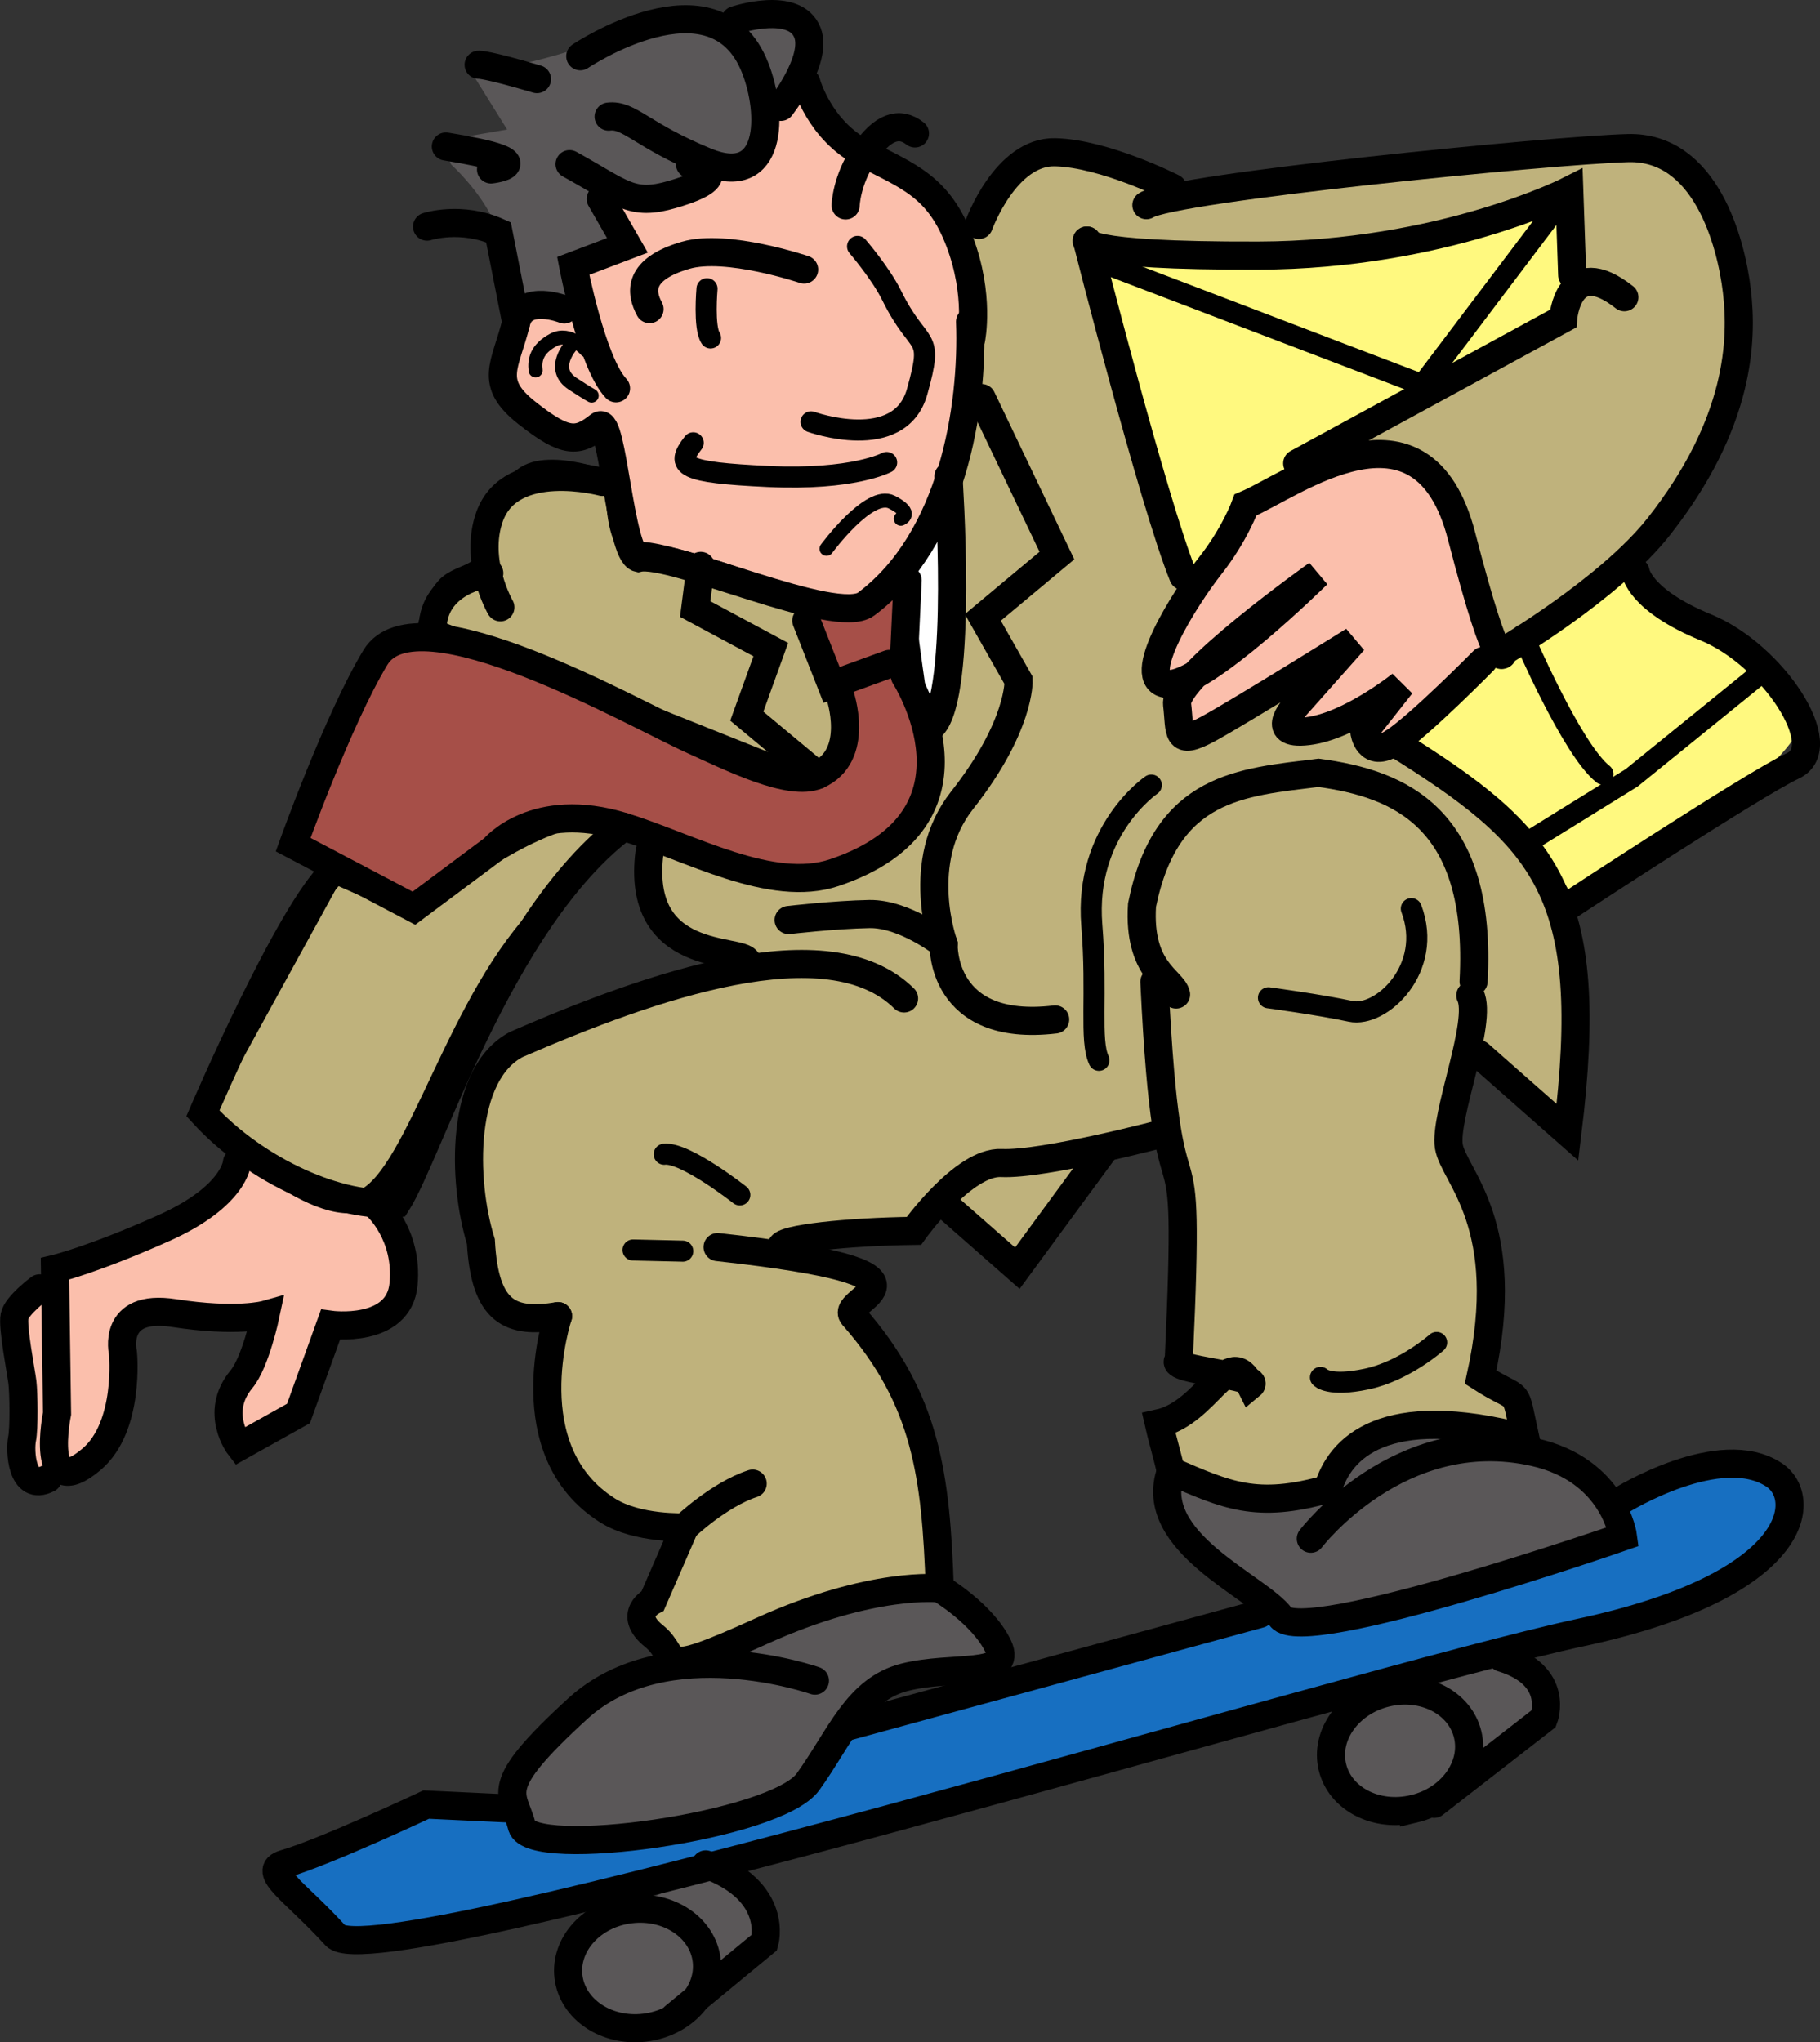
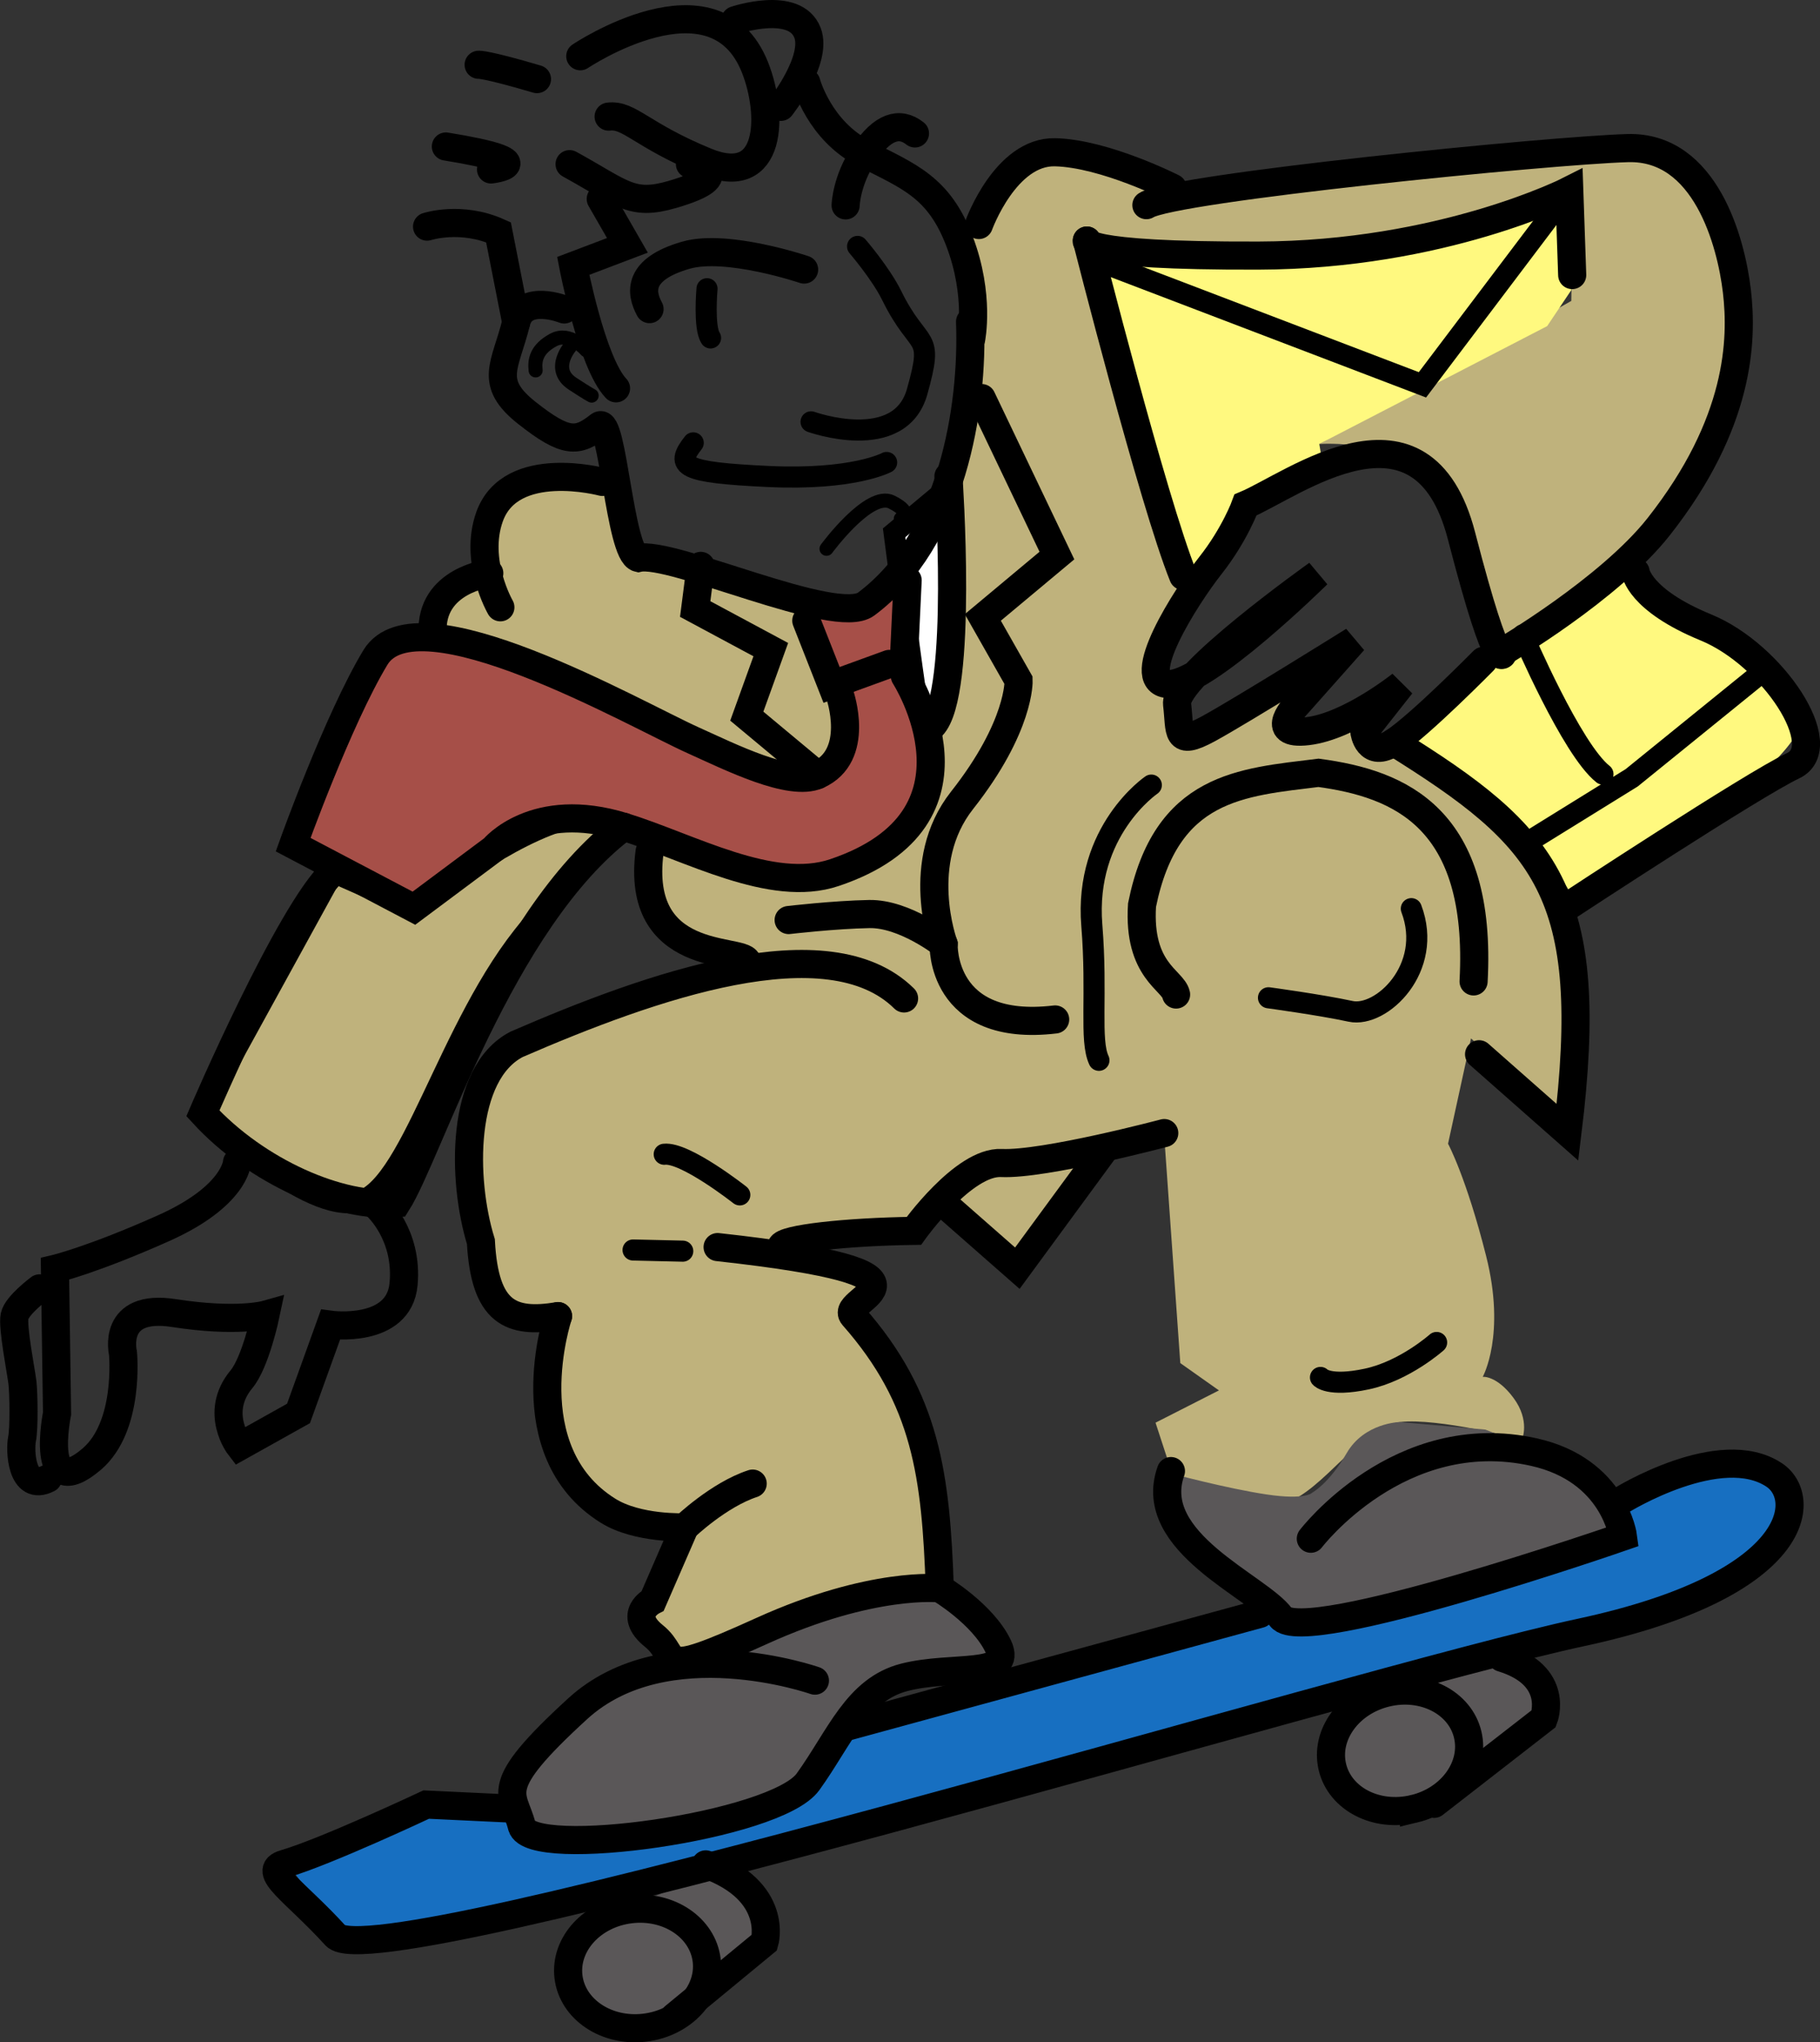
<svg xmlns="http://www.w3.org/2000/svg" width="126.89" height="142.342">
  <rect width="100%" height="100%" fill="#333333" stroke="none" />
  <path fill="#fff" d="m68.336 32.135-6 5s1.75 13.5 2 14.25l4.25-3.25-.25-16" />
  <path fill="none" stroke="#000" stroke-linecap="round" stroke-width="1.47" d="m68.336 32.135-6 5s1.75 13.5 2 14.25l4.25-3.25zm0 0" />
-   <path fill="#fbbfac" d="m40.074 21.791-2.976-.14c-.946.355-1.746 1.933-1.817 3.421-.07 1.489-.27 3.977 2.278 4.665 2.617.703 5.226.367 5.226.367s.492 8.332 1.98 8.402c1.489.07 9.852 4.016 13.286 3.856 3.433-.16 6.254-3.457 6.594-4.73.343-1.274 4.66-10.665 2.878-17.364-1.777-6.696-2.566-7.098-6.773-9.313-4.21-2.215-5.375-5.777-5.375-5.777l-2.23 1.988s1.125 3.453-.27 3.98c-2.832 1.075-4.621.548-4.621.548s1.61 1.257-.285 1.761c-3.348.89-5.653.176-5.653.176l1.618 3.262-3.72 1.922-.14 2.976M17.145 80.264s-3.348 5.082-6.48 5.7c-2.18.429-6 1.448-6.4 2.237-.398.786-3.39 2.621-3.39 2.621s-.648 11.18.711 12.25c1.36 1.075 2.004.258 2.004.258s1.46-.175 2.59-1.047c1.129-.875.902-1.664 1.843-3.18.829-1.331.383-7.198 1.141-7.042.758.156 9.274-.852 9.274-.852s-.84 3.309-1.614 5.125c-.64 1.516-1.758 3.91.004 4.195 1.762.286 3.875-2.68 3.875-2.68l2.586-5.241s3.867-.703 4.727-1.79c.855-1.09.496-6.23-1.266-6.511-1.762-.285-4.254-.485-5.555-1.07-1.304-.586-4.05-2.973-4.05-2.973m69.699-44.766S79.18 45.78 80.539 46.854c1.36 1.07 2.52.441 2.52.441s-1.871 2.934-.57 3.52c1.304.586 7.558-2.868 7.558-2.868s-1.176 2.606.129 3.192c1.304.586 5.512-1.39 5.512-1.39s-1.348 1.144-.258 2.003c1.09.86 8.695-5.719 8.695-5.719s-1.59-7.21-2.637-9.8c-1.047-2.59-1.636-5.48-7.23-4.82-5.598.663-7.414 4.085-7.414 4.085" />
-   <path fill="#5a5758" d="M31.45 11.463s1.933 1.742 2.921 3.848c.992 2.101 1.395 5.511 1.395 5.511l4.222.239.14-2.977 2.532-1.535-1.16-3.562s-1.473 2.148 3.063.87c4.535-1.277 3.804-1.19 3.69-2.163-.112-.973 4.036.757 4.622-.547.59-1.301.27-3.98.27-3.98s1.691 1.777 2.23-1.99c.543-3.765 1-4.065-.973-4.077-1.976-.016-3.894.46-3.894.46s-4.883-1.644-7.356.376c-2.476 2.02-10.23 3.183-10.23 3.183l2.433 3.907-4.593.793" />
  <path fill="#bfb27c" d="M42.973 33.783s-4.668-1.914-6.47-.468c-1.804 1.449-3.245 3.84-2.827 5.27.414 1.429-1.563 1.417-2.45 2.26-.886.849-1.386 2.88-1.386 2.88l26.676 10.66s3.23-1.863 2.785-3.54c-.446-1.675-3.567-7.226-2.926-8.038.645-.817-9.633-4.29-11.61-4.3-1.976-.017-1.792-4.724-1.792-4.724" />
-   <path fill="none" stroke="#000" stroke-linecap="round" stroke-width="1.47" d="M42.973 33.783s-4.668-1.914-6.47-.468c-1.804 1.449-3.245 3.84-2.827 5.27.414 1.429-1.563 1.417-2.45 2.26-.886.849-1.386 2.88-1.386 2.88l26.676 10.66s3.23-1.863 2.785-3.54c-.446-1.675-3.567-7.226-2.926-8.038.645-.817-9.633-4.29-11.61-4.3-1.976-.017-1.792-4.724-1.792-4.724zm0 0" />
  <path fill="#bfb27c" d="m23.227 60.791-9.133 16.625s6.73 6.852 10.625 6.39c3.89-.46 6.43-12.359 12.277-19.218 5.852-6.86 6.582-6.945 6.582-6.945s-.96-1.86-5.441-.098c-4.477 1.766-9.184 5.778-9.184 5.778l-5.726-2.532" />
  <path fill="none" stroke="#000" stroke-linecap="round" stroke-width="1.47" d="m23.227 60.791-9.133 16.625s6.73 6.852 10.625 6.39c3.89-.46 6.43-12.359 12.277-19.218 5.852-6.86 6.582-6.945 6.582-6.945s-.96-1.86-5.441-.098c-4.477 1.766-9.184 5.777-9.184 5.777zm0 0" />
  <path fill="#bfb27c" d="M44.852 57.987s-1.055 7.77 6.015 9.156c3.64.71-14.12 3.644-16.152 7.34-2.031 3.691-2.98 14.414-.563 16.101 2.422 1.688 4.368 1.457 4.368 1.457s-2.743 5.996.335 9.086c3.079 3.094 4.887 5.836 7.32 5.55 2.43-.288 1.544.556 1.544.556l-2.914 4.543 1.46 4.02 4.438-.032s10.3-4.676 13.008-4.746c2.703-.074 3.129-9.008.508-12.399C61.594 95.23 59.73 92 59.73 92l.93-2.579-4.238-2.46 7.27-1.106 2.445-2.266 4.5 4.652 7.164-8.25 3.379-.648 1.11 15.66 2.694 1.903-4.421 2.25 1.164 3.562s5.265 2.828 7.886 2.027c2.617-.804 5.29-5.316 7.969-5.632 2.676-.317 8.531 1.21 8.531 1.21s.586-1.3-.59-2.89c-1.175-1.586-2.148-1.473-2.148-1.473s1.629-2.906.238-8.418c-1.39-5.508-2.656-7.828-2.656-7.828l1.602-7.34 7.187 6.547s1.961-12.297-1.074-17.12c-3.04-4.821-10.48-9.634-10.48-9.634l-2.762-.414.258-2.004-5.512 1.39-.13-3.19-6.714 3.753-1.559-2.773-1.59-3.02 2.641-4.753-6.984-23.598s7.156 2.113 18.262.058c11.105-2.054 15.554-4.058 15.554-4.058l-.105 7.414-17.57 9.973s5.624-.418 7.972 2.757c2.352 3.176 4.172 12.332 4.172 12.332s11.387-7.84 14.621-14.062c4.59-8.836 1.66-17.223-1.418-20.313-3.078-3.085-8.773-1.18-8.773-1.18l-27.336 2.497s-6.758-2.902-8.16-2.242c-1.403.66-5.508 5.586-5.508 5.586s.562 6.84.12 9.359c-.44 2.52-1.554 9.805-1.554 9.805l-.304 14.101s-.11 3.219-1.313 5.582c-1.2 2.364-4.39 6.688-8.64 6.203-4.387-.5-11.008-3.382-11.008-3.382" />
  <path fill="#a64f48" d="m56.375 42.807 1.465 4.02s1.777 6.695-.567 7.714c-2.347 1.02-24.425-10.43-25.64-10.289-1.219.145-6.055.965-6.055.965l-5.074 13.43 8.45 4.675s5.808-5.128 10.1-6.378c4.294-1.247 9.907 4.503 15.29 4.113 5.379-.39 9.586-2.371 9.87-4.133.286-1.758-1.023-10.73-1.023-10.73l.442-6.715-2.418 2.508-4.84.82" />
  <path fill="#5a5758" d="M81.727 102.717s-1.875 2.934 1.09 5.05c2.964 2.118 7.046 5.337 7.046 5.337l23.496-5.742s-.734-4.11-3.582-5.25c-2.847-1.145-6.214-2.473-6.214-2.473l-5.981-.527s-2.465.046-3.691 2.164c-1.23 2.12-2.391 2.75-2.391 2.75s-.43.543-3.191.132c-2.762-.414-6.582-1.441-6.582-1.441m-15.856 7.797s3.379 3.547 3.797 4.976c.414 1.43-7.672 1.899-9.043 2.797-1.375.907-4.691 6.23-5.578 7.078-.887.844-16.527 4.176-18.246 2.16-1.723-2.019-1.406-3.535-.336-4.898 1.074-1.36 4.836-5.012 7.726-5.601 2.891-.586 5.754-1.418 5.754-1.418s4.364-2.739 7.227-3.57c2.86-.833 8.7-1.524 8.7-1.524m-20.208 23.113s3.434-.156 3.45 2.063" />
  <path fill="#5a5758" d="M42.441 133.518s-3.718 1.918-2.37 4.969c1.347 3.046 3.378 3.546 4.355 3.43.972-.114 4.976-3.798 4.976-3.798l4.547-3.25s-.441-1.675-1.289-2.562c-.844-.887-2.933-1.871-2.933-1.871l-7.286 3.082m51.821-14.524s-2.563 1.29-1.574 3.395c.988 2.101 1.707 3.992 3.925 3.976 2.219-.015 6.739-3.511 6.739-3.511l4.734-3.77s-1.617-3.262-3.164-3.816c-1.547-.559-10.66 3.726-10.66 3.726" />
  <path fill="#176fc1" d="m35.137 125.994-4.707-.183-10.66 3.726 4.093 5.438s5.77.797 32.774-6.594c27.004-7.39 57.629-15.453 59.515-16.172 1.891-.715 9.145-4.043 8.973-5.504-.172-1.457.082-3.46-1.492-4.261-1.574-.801-11.063.324-11.164 1.566-.098 1.246.89 3.352.89 3.352s-22.464 6.113-23.496 5.742c-1.031-.375-2.09-.989-2.09-.989l-27.648 8.207s-3.617 4.868-5.078 5.043c-1.461.172-9.23 3.309-12.48 2.957-3.25-.359-4.81 1.06-5.766-.796-.961-1.864-1.664-1.532-1.664-1.532" />
  <path fill="#fff97f" d="M75.84 17.557s5.793 20.45 6.39 22.023c.594 1.575 3.125-2.754 3.872-3.418.742-.664 6.14-3.687 6.14-3.687l-.262-1.531 15.887-8.215 1.676-2.5s.922-7.508.113-6.672c-.804.832-9.695 3.531-15.554 4.058-5.86.532-18.262-.058-18.262-.058m37.59 21.621s.672 2.879 3.058 3.586c2.383.703 8.36 3.941 9.07 7.148.708 3.207-15.527 13.352-15.527 13.352s-.515-1.582-3.535-4.844c-3.016-3.262-8.305-6.254-8.305-6.254l5.188-6.207 10.05-6.781" />
  <path fill="none" stroke="#000" stroke-linecap="round" stroke-width="1.96" d="M45.29 59.354c-1.024 7.847 6.417 6.691 6.796 7.644" />
  <path fill="none" stroke="#000" stroke-linecap="round" stroke-width="1.96" d="M63.031 69.588c-5.304-5.23-17.62-.875-27.008 3.195-3.933 2.036-3.82 9.457-2.496 13.75.27 4.989 2.09 5.73 5.38 5.196m15.562-4.848c.097-.547 4.566-1.031 9.246-1.094 0 0 3.465-4.855 6.101-4.73 2.977.14 11.356-2.086 11.356-2.086m.824-9.656c-.219-1.008-2.664-1.657-2.375-6.23 1.676-8.317 6.934-8.555 12.305-9.223 5.683.765 11.43 3.14 10.812 14.539" />
-   <path fill="none" stroke="#000" stroke-linecap="round" stroke-width="1.96" d="M80.484 68.428c.977 20.41 2.633 6.184 1.7 26.371-.852.691 5.855 1.066 5.004 1.758-1.536-3.102-2.942 1.894-6.403 2.648.106.48.746 2.844.852 3.324 3.87 1.665 5.953 2.665 10.941 1.243.813-2.809 3.871-6.13 13.766-3.528-.836-3.832-.2-2.386-3.117-4.261 2.367-10.711-1.875-13.996-2.215-16.086-.34-2.098 2.394-8.711 1.5-10.52" />
  <path fill="none" stroke="#000" stroke-linecap="round" stroke-width="1.96" d="M97.184 51.729c10.656 6.633 14.156 10.414 12.101 27.187l-6.164-5.437M43.48 57.623c-8.62 6.489-13.578 22.727-15.808 26.235-3.938.37-9.781-2.176-13.527-6.262 0 0 6.039-14.059 9.105-16.867m15.656 31s-3.152 9.41 3.477 13.558c2.074 1.301 5.355 1.157 5.355 1.157l-2.23 5.125s-1.824.921.086 2.457c1.91 1.53-.168 3.128 7.531-.364 7.707-3.492 12.398-2.957 12.398-2.957-.277-7.828-.914-13.18-6.039-18.988-1.101-1.246 7.918-2.89-9.453-4.8" />
  <path fill="none" stroke="#000" stroke-linecap="round" stroke-width="1.47" d="M88.438 69.541s3.585.485 5.726.946c2.14.46 5.805-3.004 4.234-7.157" />
  <path fill="none" stroke="#000" stroke-linecap="round" stroke-width="1.96" d="M56.816 117.135s-10.394-3.664-16.543 1.96c-6.148 5.622-4.496 5.81-3.89 8.184.61 2.372 17.71.012 19.949-3.09 2.238-3.105 3.406-6.437 6.73-7.288 3.325-.852 7.606.074 6.524-2.18-1.082-2.25-4.063-4.016-4.063-4.016m25.867-3.461s6.192-8.132 15.567-6.035c5.598 1.254 6.2 5.887 6.2 5.887s-22.298 7.738-23.856 5.61c-1.555-2.134-9.446-5.204-7.664-10.177" />
  <path fill="none" stroke="#000" stroke-linecap="round" stroke-width="1.96" d="m35.668 126.053-5.953-.281s-7.012 3.297-9.875 4.129c-1.695.492.719 1.89 3.555 5.007 2.835 3.118 71.41-17.828 86.808-21.128 15.399-3.305 15.875-9.383 13.504-10.973-3.754-2.52-10.648 1.75-10.648 1.75m-25.215 7.922-28.676 7.832m39.414 5.758c2.606-.622 4.281-2.942 3.746-5.172-.531-2.235-3.078-3.54-5.683-2.914-2.606.625-4.286 2.941-3.75 5.175.535 2.235 3.082 3.536 5.687 2.91zm0 0" />
  <path fill="none" stroke="#000" stroke-linecap="round" stroke-width="1.96" d="m99.988 125.72 7.645-5.94s1.168-3-2.926-4.243m-59.766 25.785c2.66-.312 4.598-2.417 4.329-4.695-.274-2.281-2.649-3.875-5.309-3.558-2.66.312-4.598 2.418-4.328 4.699.27 2.277 2.644 3.87 5.308 3.554zm0 0" />
  <path fill="none" stroke="#000" stroke-linecap="round" stroke-width="1.96" d="m47.008 140.565 6.293-5.188s1.058-3.578-4.098-5.437m-32.68-48.926s-.113 2.351-5.117 4.586c-5 2.23-7.574 2.836-7.574 2.836l.145 10.082S2.695 104.85 6.39 101.7c2.687-2.289 2.183-7.398 2.183-7.398s-.828-3.469 3.555-2.785c4.387.68 6.39.113 6.39.113s-.695 3.313-1.687 4.504c-1.941 2.34-.129 4.676-.129 4.676l4.11-2.297 2.23-6.184s4.77.653 5.094-2.824c.328-3.492-1.88-5.45-1.88-5.45M58.55 48.408s1.493 4.262-1.554 5.61c-1.902.844-6.07-1.254-8.676-2.426-4.047-1.82-19.257-10.55-22.148-5.766-2.606 4.317-5.734 13.043-5.734 13.043l8.421 4.43 5.551-4.14s2.84-3.465 9.07-1.536c4.614 1.426 10.301 4.672 14.692 3.196C69.48 57.018 63.09 47.13 63.09 47.13M41.996 33.588s-6.371-1.71-7.86 2.414c-1.116 3.102.75 6.324.75 6.324m12.852 64.118s2.364-2.266 4.739-3.043" />
  <path fill="none" stroke="#000" stroke-linecap="round" stroke-width="1.47" d="M46.309 80.447c1.457-.171 5.27 2.833 5.27 2.833m-7.442 3.84 3.465.081" />
  <path fill="none" stroke="#000" stroke-linecap="round" stroke-width="1.96" d="m68.441 27.744 5.247 10.977-5.165 4.312 2.493 4.391s.132 3.191-3.946 8.363c-3.39 4.301-1.28 10.02-1.28 10.02s-.25 6.2 7.776 5.246M48.855 39.44l-.386 3.007 5.27 2.829-1.673 4.636 4.93 4.106M63 46.4l.281-5.953m13.598 39.836-5.95 8.106-4.952-4.348" />
  <path fill="none" stroke="#000" stroke-linecap="round" stroke-width="1.47" d="M59.79 17.174s1.612 1.867 2.378 3.422c1.95 3.96 2.973 2.422 1.777 6.695-1.21 4.336-7.398 2.11-7.398 2.11" />
  <path fill="none" stroke="#000" stroke-linecap="round" stroke-width="1.96" d="M39.34 21.569s-2.852-1.145-3.352.89c-.746 3.047-1.968 4.18.75 6.324 2.719 2.149 3.543 2.067 5.04.887.929-.734 1.437 8.918 2.73 9.219 2.305-.55 13.762 4.797 15.883 3.21 6.011-4.487 7.468-13.636 7.242-19.679" />
  <path fill="none" stroke="#000" stroke-linecap="round" stroke-width="1.96" d="m35.988 22.46-1.234-6.27c-2.606-1.172-4.98-.395-4.98-.395m1.312-5.585c7.043 1.14 3.148 1.6 3.148 1.6m-.863-7.296s.488-.059 4.067 1m3.019-1.594s9.371-6.289 12.18.777c1.281 3.223 1.254 8.489-3.414 6.575-4.535-1.86-5.328-3.317-6.79-3.145m5.669 3.309s3.613.71-1.23 2.117c-2.864.836-3.466-.082-7.161-2.113m27.996 12.199s.629-3.035-.805-6.813c-1.433-3.777-3.496-4.52-6.644-6.12-3.153-1.602-4.043-4.95-4.043-4.95" />
  <path fill="none" stroke="#000" stroke-linecap="round" stroke-width="1.47" d="M80.27 54.717s-4.684 3.176-4.149 9.773c.395 4.887-.164 8.008.496 9.41" />
  <path fill="none" stroke="#000" stroke-linecap="round" stroke-width="1.96" d="M54.441 7.447s2.575-3.265 1.86-5.156c-.871-2.289-5.04-.883-5.04-.883m-9.378 12.457 1.86 3.235-3.778 1.433s1.293 6.754 2.984 8.532m-8.836 12.886s-4.136.489-3.949 4.168m25.899-25.332s-5.399-1.828-8.258-.996c-3.371.98-3.149 2.594-2.52 3.754m13.672-7.23s.04-1.735 1.3-3.61c1.26-1.875 2.447-2.261 3.533-1.405" />
  <path fill="none" stroke="#000" stroke-linecap="round" stroke-width="1.47" d="M92.063 96.002s.574.672 3.218.113c2.649-.558 4.88-2.55 4.88-2.55" />
  <path fill="none" stroke="#000" stroke-linecap="round" stroke-width="1.96" d="M2.758 89.795s-1.586 1.176-1.742 1.934c-.16.761.46 3.894.547 4.625.085.73.128 3.191-.028 3.949s-.055 3.707 1.805 2.746m52.875-59.793 1.762 4.48L62 46.273m3.79 19.534s-2.72-2.145-5.18-2.102c-2.462.047-5.626.418-5.626.418m11.141-30.922s1.059 15.172-1.145 17.407m10.797-33.844s-.859 1.09 11.965 1.05c12.824-.038 21.668-4.538 21.668-4.538l.203 5.894" />
  <path fill="none" stroke="#000" stroke-linecap="round" stroke-width="1.96" d="M75.777 16.764s4.621 18.203 6.715 23.383M68.246 15.682s1.86-5.156 5.32-5.07c3.465.082 8.192 2.484 8.192 2.484" />
  <path fill="none" stroke="#000" stroke-linecap="round" stroke-width="1.96" d="M79.926 14.299c1.832-1.203 28.164-3.828 33.574-3.977 5.41-.144 7.191 6.551 7.594 9.958.402 3.406.242 9.207-5.457 16.437-3.434 4.352-10.813 8.68-10.813 8.68s-.199 2.492-2.926-8.043c-2.726-10.532-11.77-3.54-15.058-2.164 0 0-.742 2.062-2.461 4.238-1.715 2.18-5.461 8.05-2.973 8.246 2.492.2 10.446-7.648 10.446-7.648s-10.012 7.105-9.786 9.05c.235 1.95-.14 2.98 2.18 1.72 2.317-1.263 10.129-6.138 10.129-6.138l-3.922 4.414s-2.203 2.235.719 1.887c2.922-.344 6.523-3.238 6.523-3.238l-2.574 3.266s.23 1.945 2.063.742c1.832-1.203 6.238-5.672 6.238-5.672" />
-   <path fill="none" stroke="#000" stroke-linecap="round" stroke-width="1.96" d="m90.441 32.295 18.543-10.09s.34-4.582 4.266-1.488" />
  <path fill="none" stroke="#000" stroke-linecap="round" stroke-width="1.47" d="m77.465 18.537 21.707 8.285 10.238-13.546" />
  <path fill="none" stroke="#000" stroke-linecap="round" stroke-width="1.96" d="M114.035 39.865s.23 1.946 4.899 3.864c4.668 1.914 8.882 8.32 6.078 9.64-2.805 1.32-15.625 9.746-15.625 9.746" />
  <path fill="none" stroke="#000" stroke-linecap="round" stroke-width="1.47" d="m106.863 58.479 6.899-4.27 8.554-6.933m-16.148-3.024s3.41 7.985 5.59 9.7M61.816 32.233s-2.316 1.257-8.27.976c-5.956-.281-6.5-.71-5.214-2.344" />
  <path fill="none" stroke="#000" stroke-linecap="round" stroke-width=".98" d="M57.625 38.248s2.977-4.054 4.55-3.254c1.575.801.63 1.16.63 1.16m-21.93-11.746s-1.145-1.343-2.305-.71c-1.156.628-1.312 1.386-1.226 2.117" />
  <path fill="none" stroke="#000" stroke-linecap="round" stroke-width=".98" d="M39.848 24.037s-1.532 1.66.074 2.707c1.101.72 1.328.828 1.328.828" />
  <path fill="none" stroke="#000" stroke-linecap="round" stroke-linejoin="round" stroke-width="1.47" d="M49.293 20.123s-.242 2.696.246 3.43" />
</svg>